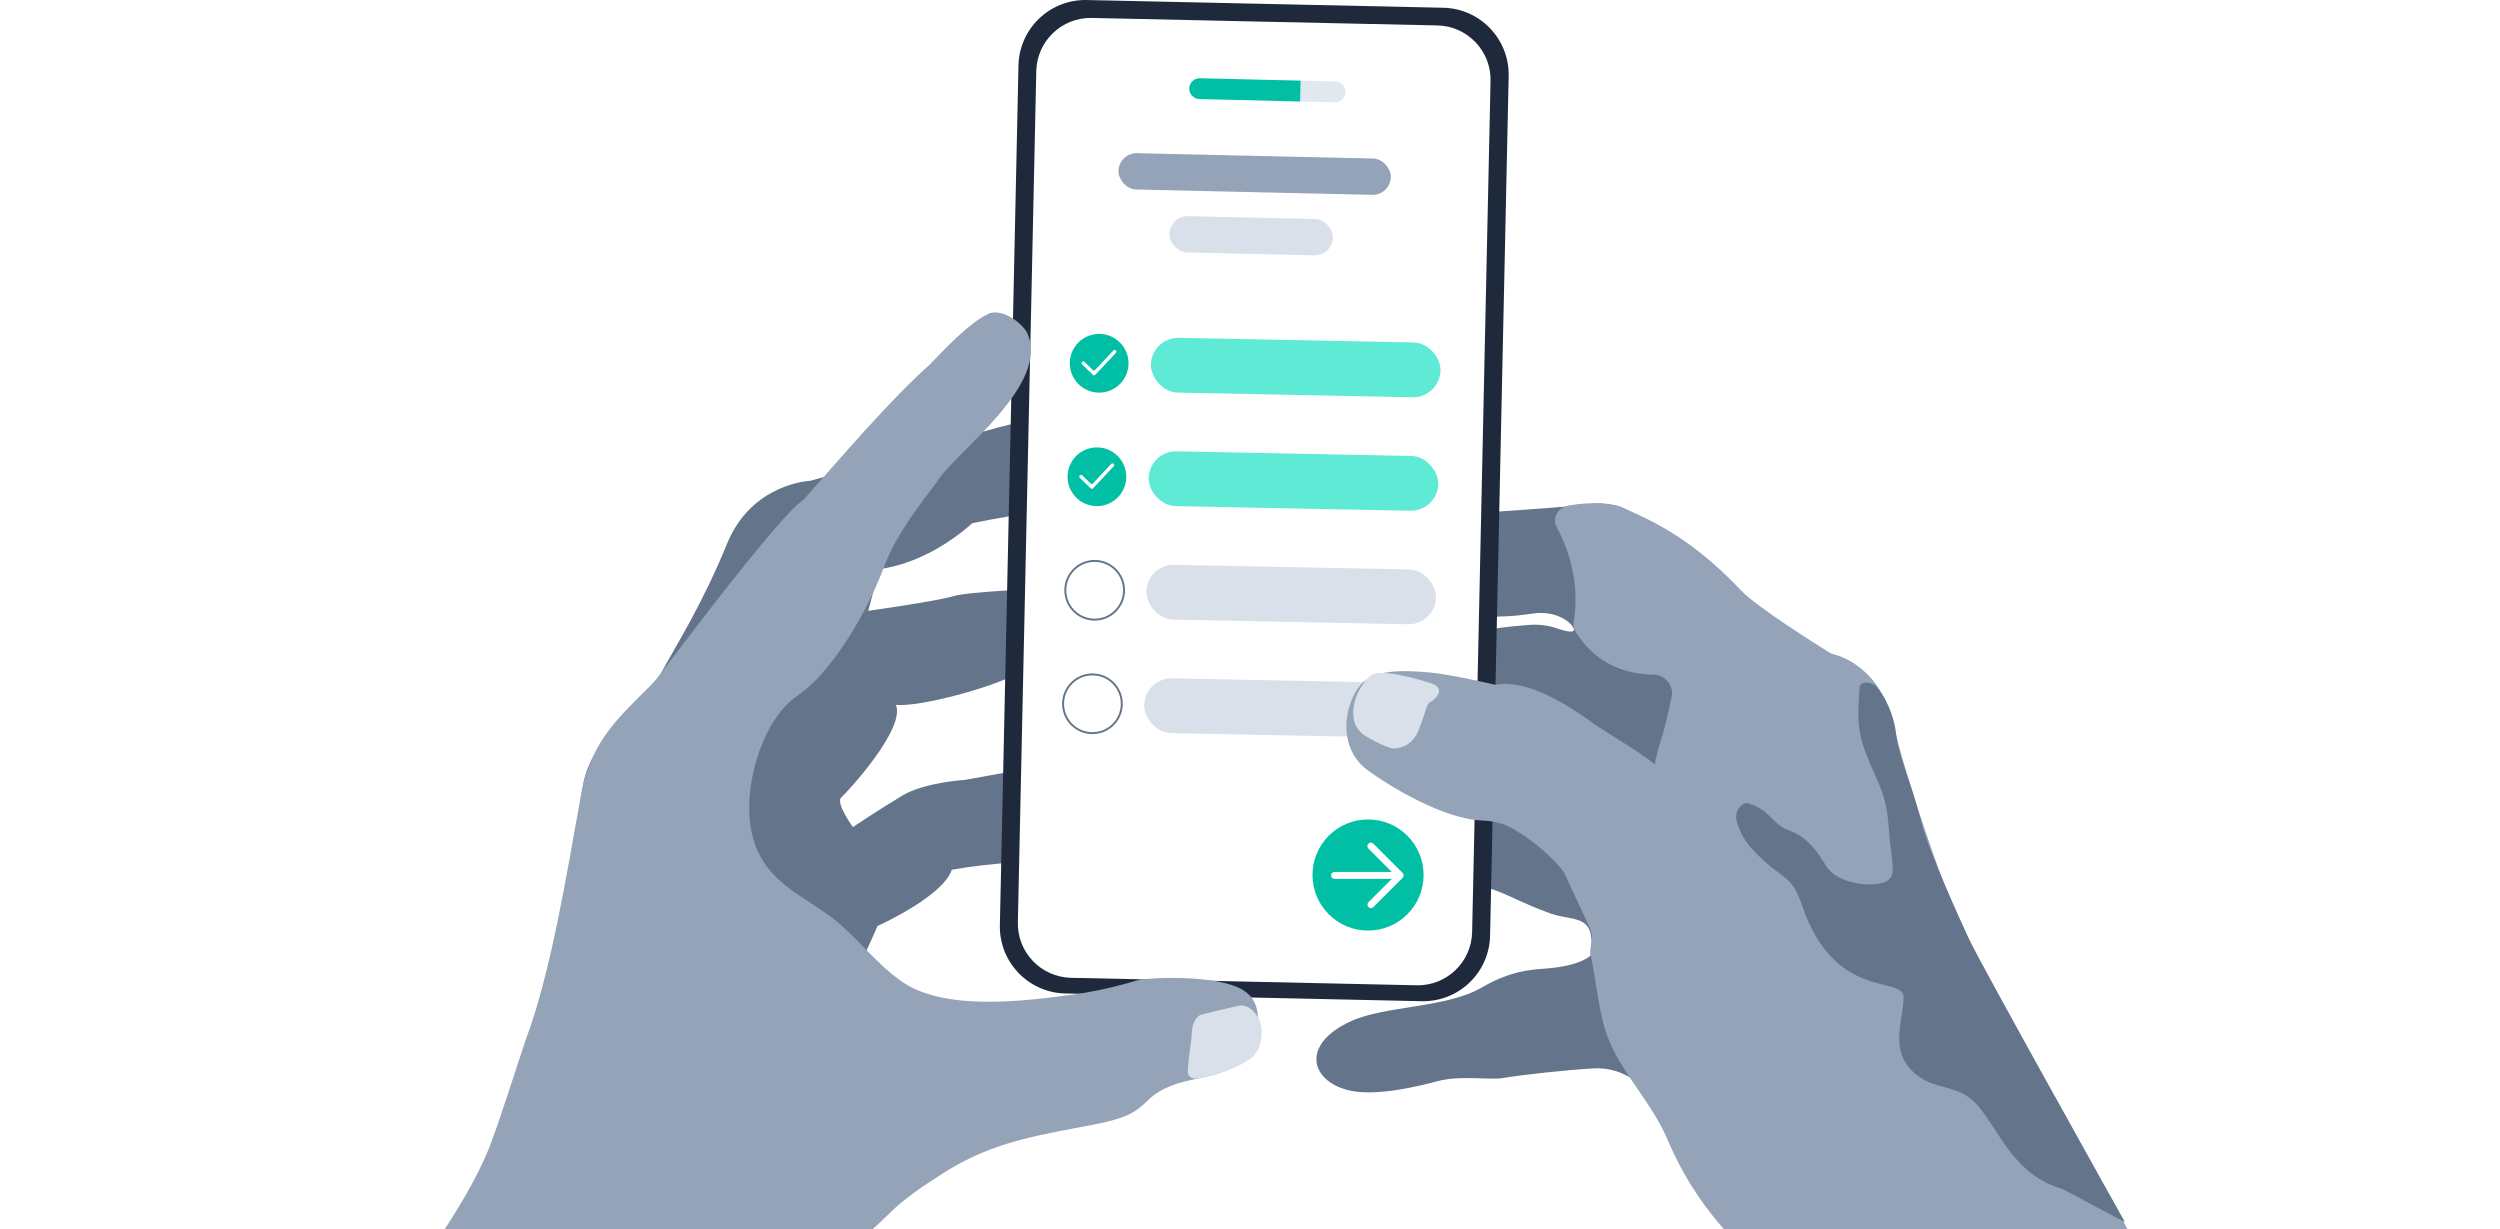
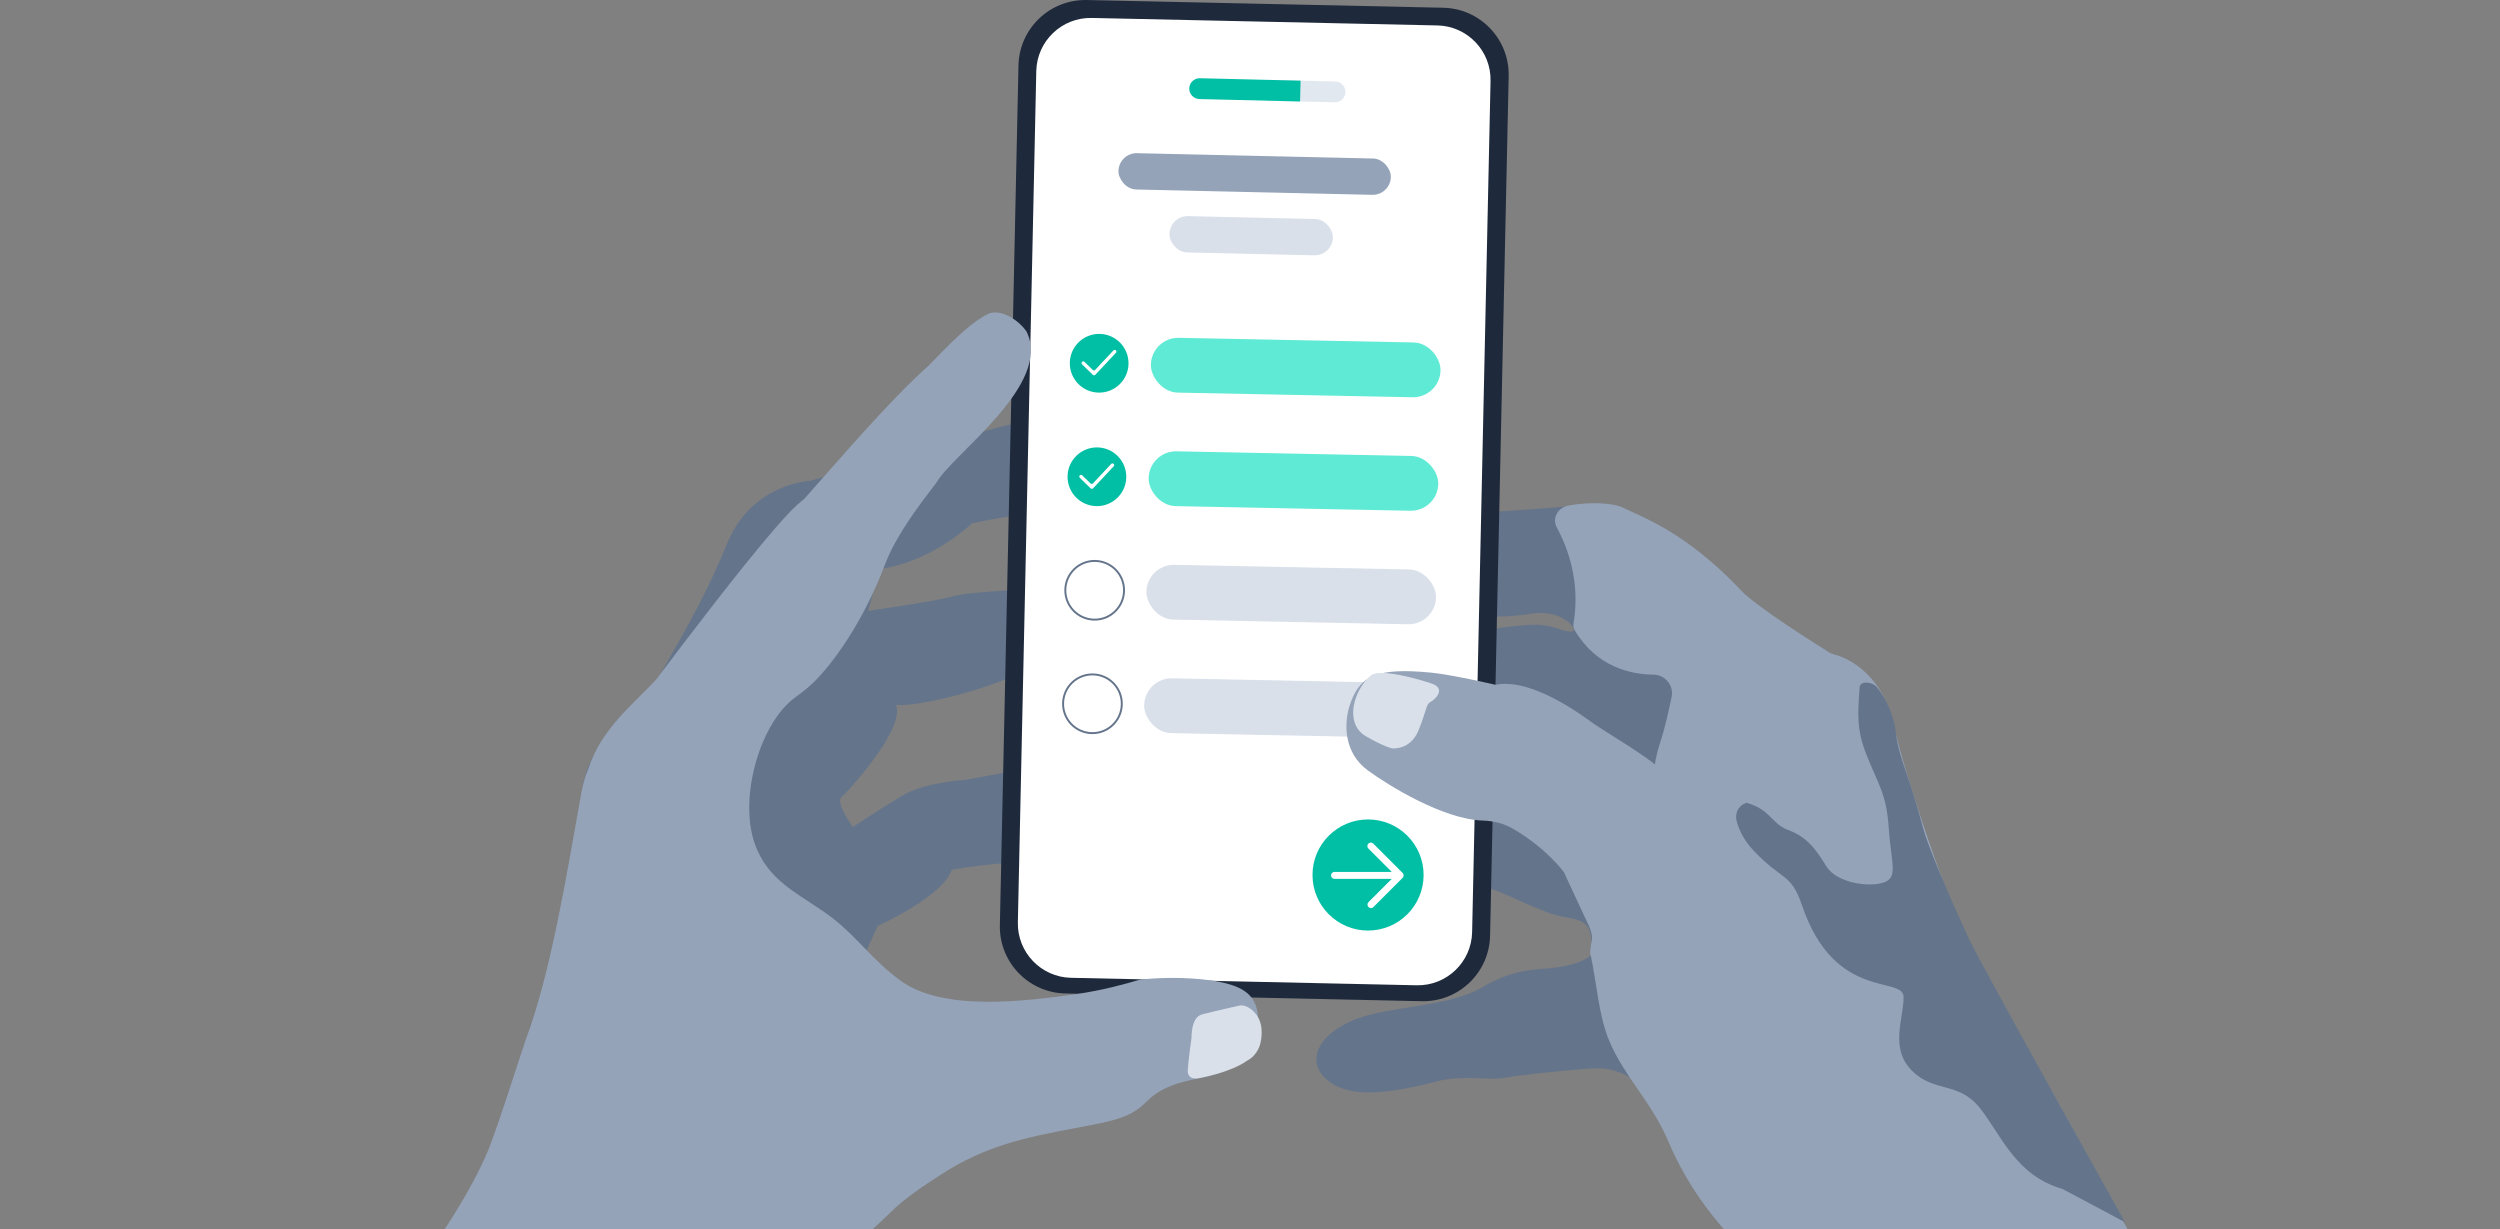
<svg xmlns="http://www.w3.org/2000/svg" width="360" height="177" viewBox="0 0 360 177" fill="none">
  <rect x="0" y="0" width="360" height="177" fill="#808080" stroke="none" />
  <g clip-path="url(#clip0_1472_488)">
-     <rect width="360" height="177" fill="white" />
    <path d="M250.012 85.102C250.012 85.102 241.379 77.118 239.44 76.467C237.5 75.816 234.044 71.936 229.083 72.582C224.122 73.229 202.327 74.527 202.327 74.527L204.701 91.145C204.701 91.145 213.765 88.77 216.136 88.77C217.564 88.77 219.461 88.538 220.746 88.347C222.204 88.136 223.712 88.326 225.014 89.015C225.609 89.328 226.154 89.742 226.492 90.279C227.147 91.327 225.55 90.943 224.19 90.482C222.935 90.055 221.612 89.886 220.289 89.983C217.843 90.161 213.947 90.545 211.53 91.289C207.79 92.439 205.703 92.87 205.703 92.87L208.437 127.257C214.56 126.843 216.964 129.252 222.605 131.285C226.4 132.95 229.864 131.078 229.079 137.545C229.079 137.545 227.811 139.108 222.389 139.489C221.76 139.531 221.173 139.59 220.632 139.649C218.088 139.945 215.675 140.854 213.465 142.151C208.268 145.199 199.491 144.785 194.556 147.042C187.005 150.495 188.86 155.934 194.556 157.08C198.511 157.874 204.621 156.327 207.072 155.676C210.309 154.814 214.513 155.558 216.351 155.245C219.043 154.789 225.394 154.083 229.488 153.846C231.576 153.728 233.638 154.328 235.328 155.562L238.142 157.621C238.142 157.621 239.761 158.593 241.552 158.863L250.008 85.106L250.012 85.102Z" fill="#64748B" />
-     <path d="M149.68 60.173C149.68 60.173 144.825 61.145 140.616 62.439C136.408 63.732 116.666 69.239 116.666 69.239C116.666 69.239 108.253 69.565 104.691 78.305C101.128 87.046 97.245 93.128 95.306 96.725C93.366 100.321 85.274 105.824 83.977 112.946C82.68 120.068 94.366 128.483 92.422 133.339C90.479 138.196 92.553 142.094 89.963 147.922C87.373 153.751 85.409 166.413 85.409 166.413L77.503 181.897L95.306 179.954C95.306 179.954 98.542 182.866 104.691 179.954C110.839 177.042 121.521 181.252 123.139 179.307C124.758 177.363 124.432 137.659 124.432 137.659L126.376 133.339C126.376 133.339 135.761 129.13 137.058 125.245C142.239 124.273 149.68 123.952 149.68 123.952V110.355L138.998 112.3C138.998 112.3 133.171 112.625 129.934 114.565C126.697 116.505 122.814 119.096 122.814 119.096C122.814 119.096 120.279 115.588 121.141 114.831C122.003 114.075 130.42 104.958 129.017 101.505C132.415 101.83 143.097 99.007 147.035 96.72L150.973 94.434L150.217 84.776C150.217 84.776 139.589 85.152 137.27 85.854C134.95 86.556 125.024 87.959 125.024 87.959C125.024 87.959 126.266 83.479 126.266 82.726V81.97C126.266 81.97 132.846 81.699 140.02 75.334C147.466 73.825 150.969 73.605 150.969 73.605L149.676 60.169L149.68 60.173Z" fill="#64748B" />
+     <path d="M149.68 60.173C149.68 60.173 144.825 61.145 140.616 62.439C136.408 63.732 116.666 69.239 116.666 69.239C116.666 69.239 108.253 69.565 104.691 78.305C101.128 87.046 97.245 93.128 95.306 96.725C93.366 100.321 85.274 105.824 83.977 112.946C82.68 120.068 94.366 128.483 92.422 133.339C87.373 153.751 85.409 166.413 85.409 166.413L77.503 181.897L95.306 179.954C95.306 179.954 98.542 182.866 104.691 179.954C110.839 177.042 121.521 181.252 123.139 179.307C124.758 177.363 124.432 137.659 124.432 137.659L126.376 133.339C126.376 133.339 135.761 129.13 137.058 125.245C142.239 124.273 149.68 123.952 149.68 123.952V110.355L138.998 112.3C138.998 112.3 133.171 112.625 129.934 114.565C126.697 116.505 122.814 119.096 122.814 119.096C122.814 119.096 120.279 115.588 121.141 114.831C122.003 114.075 130.42 104.958 129.017 101.505C132.415 101.83 143.097 99.007 147.035 96.72L150.973 94.434L150.217 84.776C150.217 84.776 139.589 85.152 137.27 85.854C134.95 86.556 125.024 87.959 125.024 87.959C125.024 87.959 126.266 83.479 126.266 82.726V81.97C126.266 81.97 132.846 81.699 140.02 75.334C147.466 73.825 150.969 73.605 150.969 73.605L149.676 60.169L149.68 60.173Z" fill="#64748B" />
    <path d="M207.829 1.115L156.496 0.004C151.179 -0.111 146.775 4.107 146.66 9.425L143.981 133.222C143.866 138.54 148.083 142.945 153.401 143.06L204.733 144.172C210.051 144.287 214.454 140.069 214.57 134.75L217.249 10.954C217.364 5.635 213.146 1.23 207.829 1.115Z" fill="#1E293B" />
    <path d="M206.988 3.663L157.214 2.585C152.895 2.492 149.319 5.918 149.225 10.238L146.572 132.813C146.479 137.133 149.904 140.71 154.223 140.804L203.997 141.881C208.315 141.975 211.892 138.549 211.986 134.229L214.638 11.654C214.732 7.334 211.306 3.757 206.988 3.663Z" fill="white" />
    <rect x="168.458" y="31.066" width="23.539" height="5.231" rx="2.615" transform="rotate(1.291 168.458 31.066)" fill="#D9E0EA" />
    <rect x="161.118" y="22" width="39.232" height="5.231" rx="2.615" transform="rotate(1.291 161.118 22)" fill="#94A3B8" />
    <path d="M182.536 11.501L192.283 11.735C193.111 11.755 193.767 12.443 193.747 13.271C193.727 14.099 193.039 14.755 192.211 14.735L182.464 14.5L182.536 11.501Z" fill="#E2E8F0" />
    <path d="M171.253 12.729C171.273 11.901 171.961 11.246 172.789 11.265L187.285 11.615L187.212 14.614L172.717 14.265C171.888 14.245 171.233 13.557 171.253 12.729Z" fill="#01BFA5" />
    <path fill-rule="evenodd" clip-rule="evenodd" d="M197 134C201.418 134 205 130.418 205 126C205 121.582 201.418 118 197 118C192.582 118 189 121.582 189 126C189 130.418 192.582 134 197 134ZM196.937 121.642C196.962 121.581 196.999 121.526 197.046 121.48C197.092 121.433 197.147 121.397 197.208 121.371C197.269 121.346 197.334 121.333 197.399 121.333C197.465 121.333 197.53 121.346 197.591 121.371C197.651 121.397 197.706 121.433 197.753 121.48L201.976 125.703C202.022 125.749 202.059 125.804 202.084 125.865C202.109 125.926 202.122 125.991 202.122 126.056C202.122 126.122 202.109 126.187 202.084 126.248C202.059 126.308 202.022 126.364 201.976 126.41L197.768 130.618C197.722 130.664 197.667 130.701 197.606 130.726C197.545 130.751 197.48 130.764 197.415 130.764C197.349 130.764 197.284 130.751 197.223 130.726C197.163 130.701 197.108 130.664 197.061 130.618C197.015 130.571 196.978 130.516 196.953 130.456C196.928 130.395 196.915 130.33 196.915 130.264C196.915 130.199 196.928 130.134 196.953 130.073C196.978 130.012 197.015 129.957 197.061 129.911L200.415 126.556H192.167C192.034 126.556 191.907 126.504 191.813 126.41C191.719 126.316 191.667 126.189 191.667 126.056C191.667 125.924 191.719 125.797 191.813 125.703C191.907 125.609 192.034 125.556 192.167 125.556H200.415L197.046 122.187C196.999 122.141 196.962 122.085 196.937 122.025C196.912 121.964 196.899 121.899 196.899 121.833C196.899 121.768 196.912 121.703 196.937 121.642Z" fill="#01BFA5" />
    <rect x="165.805" y="48.568" width="41.715" height="7.892" rx="3.946" transform="rotate(1.131 165.805 48.568)" fill="#5EEAD4" />
    <rect x="165.482" y="64.912" width="41.715" height="7.892" rx="3.946" transform="rotate(1.131 165.482 64.912)" fill="#5EEAD4" />
    <rect x="165.159" y="81.257" width="41.715" height="7.892" rx="3.946" transform="rotate(1.131 165.159 81.257)" fill="#D9E0EA" />
    <rect x="164.837" y="97.601" width="41.715" height="7.892" rx="3.946" transform="rotate(1.131 164.837 97.601)" fill="#D9E0EA" />
    <circle cx="157.633" cy="85" r="4.228" transform="rotate(1.131 157.633 85)" stroke="#64748B" stroke-width="0.282" />
    <circle cx="157.311" cy="101.344" r="4.228" transform="rotate(1.131 157.311 101.344)" stroke="#64748B" stroke-width="0.282" />
    <circle cx="158.279" cy="52.31" r="4.228" transform="rotate(1.131 158.279 52.31)" fill="#01BFA5" />
    <path d="M157.373 53.979L155.817 52.462C155.794 52.439 155.775 52.412 155.762 52.382C155.749 52.352 155.743 52.32 155.742 52.287C155.742 52.255 155.748 52.222 155.76 52.192C155.772 52.162 155.79 52.134 155.813 52.111C155.858 52.064 155.921 52.037 155.987 52.036C156.052 52.036 156.116 52.061 156.163 52.107L157.357 53.271C157.38 53.294 157.408 53.312 157.439 53.324C157.47 53.336 157.502 53.342 157.535 53.342C157.568 53.341 157.601 53.333 157.631 53.32C157.661 53.306 157.688 53.287 157.71 53.263L160.336 50.46C160.358 50.436 160.385 50.417 160.415 50.404C160.444 50.39 160.476 50.383 160.509 50.382C160.541 50.38 160.574 50.386 160.604 50.397C160.635 50.409 160.663 50.426 160.686 50.448C160.71 50.471 160.729 50.497 160.743 50.527C160.756 50.556 160.764 50.589 160.765 50.621C160.766 50.654 160.76 50.686 160.749 50.716C160.737 50.747 160.72 50.775 160.698 50.798L157.726 53.971C157.704 53.995 157.677 54.014 157.647 54.028C157.617 54.041 157.584 54.048 157.551 54.049C157.518 54.05 157.486 54.044 157.455 54.032C157.424 54.02 157.396 54.002 157.373 53.979Z" fill="white" />
    <circle cx="157.956" cy="68.655" r="4.228" transform="rotate(1.131 157.956 68.655)" fill="#01BFA5" />
    <path d="M157.05 70.323L155.494 68.806C155.471 68.783 155.452 68.756 155.439 68.726C155.427 68.697 155.42 68.664 155.419 68.632C155.419 68.599 155.425 68.567 155.437 68.537C155.449 68.507 155.467 68.479 155.49 68.456C155.536 68.409 155.598 68.382 155.664 68.381C155.73 68.38 155.793 68.406 155.84 68.451L157.034 69.616C157.058 69.639 157.085 69.657 157.116 69.669C157.147 69.681 157.18 69.687 157.213 69.686C157.245 69.685 157.278 69.678 157.308 69.665C157.338 69.651 157.365 69.632 157.388 69.608L160.013 66.804C160.036 66.781 160.062 66.761 160.092 66.748C160.122 66.735 160.154 66.727 160.186 66.726C160.219 66.725 160.251 66.73 160.281 66.742C160.312 66.753 160.34 66.771 160.364 66.793C160.387 66.815 160.406 66.842 160.42 66.871C160.433 66.901 160.441 66.933 160.442 66.966C160.443 66.998 160.438 67.031 160.426 67.061C160.415 67.091 160.397 67.119 160.375 67.143L157.404 70.316C157.381 70.34 157.354 70.359 157.324 70.372C157.294 70.386 157.261 70.393 157.228 70.394C157.196 70.394 157.163 70.389 157.132 70.377C157.101 70.365 157.074 70.346 157.05 70.323Z" fill="white" />
    <path d="M115.834 71.813C120.723 66.327 128.172 57.57 133.784 52.591C136.099 50.224 139.649 46.361 142.535 45.093C144.441 44.581 146.756 46.196 147.817 47.739C151.62 55.355 137.207 65.364 134.878 69.451C132.36 72.743 129.144 76.927 127.492 81.133C125.481 86.581 122.024 92.997 117.951 97.443C116.865 98.648 115.741 99.539 114.477 100.448C109.284 104.239 106.06 115.693 109.018 122.337C111.19 127.447 115.952 129.108 120.144 132.405C123.512 135.106 125.983 138.525 129.448 141.04C135.559 145.782 147.754 144.159 155.114 143.136C158.989 142.536 161.529 141.835 164.301 141.027C167.128 140.795 170.39 140.647 174.472 141.184C177.328 141.644 179.597 142.342 180.578 144.218C181.807 146.463 180.949 150.689 179.699 152.219C178.963 153.014 177.996 153.449 176.576 154.125C174.007 155.288 171.353 155.271 168.725 156.336C164.935 157.752 165.264 159.43 161.905 160.765C159.712 161.619 157.185 161.983 154.819 162.447C147.597 163.808 141.838 165.005 135.461 169.168C133.175 170.634 130.222 172.574 128.189 174.624C119.687 182.959 111.257 188.187 102.287 193.956C99.346 196.095 95.365 199.007 93.819 202.376C93.781 202.448 93.747 202.511 93.713 202.57C93.489 203.052 93.079 202.862 92.581 202.904C86.639 202.811 64.02 203.086 62.042 202.803C61.958 200.444 62.034 185.694 62.009 180.774C62.009 179.895 61.979 180.085 62.427 179.421C62.697 179.037 62.925 178.69 63.204 178.276C65.799 174.349 68.537 169.937 70.413 165.372C72.353 160.237 74.102 154.463 75.699 149.734C79.363 140.051 81.729 125.148 83.55 115.093C83.804 113.627 84.049 112.274 84.679 110.82C86.593 104.839 91.321 101.336 94.528 97.798C98.986 91.894 106.305 82.24 111.515 76.192C113.522 73.888 114.469 72.908 115.804 71.839L115.838 71.809L115.834 71.813Z" fill="#94A3B8" />
    <path d="M215.354 98.61C215.354 98.61 209.045 97.143 206.015 96.851C198.299 96.108 195.946 97.359 194.56 100.985C193.267 104.379 193.698 108.538 196.935 110.913C199.846 113.052 207.782 117.984 213.528 118.162C215.045 118.208 216.541 118.567 217.851 119.328C222.778 122.198 225.199 125.588 225.199 125.588L228.652 133.01C228.652 133.01 229.433 134.455 229.218 135.461C228.812 137.363 229.087 137.671 229.087 137.676C229.923 141.547 230.202 146.218 231.719 149.857C233.87 155.017 237.868 158.749 240.217 164.307C248.233 183.246 265.693 189.865 279.789 202.803C279.789 202.803 281.97 202.934 283.816 202.934H296.996L308 180L296.5 159L283.318 136.437L264.493 126.349C264.053 126.112 263.665 125.795 263.343 125.414L259.219 120.495C259.219 120.495 256.557 119.776 253.722 116.978C252.615 115.888 247.629 112.642 245.44 112.642C243.251 112.642 240.737 112.642 239.224 110.917C237.711 109.193 231.026 105.304 229.514 104.227C228.001 103.149 220.606 97.532 215.35 98.614" fill="#94A3B8" />
    <path d="M238.333 115.968C238.066 115.681 237.923 115.305 237.919 114.916C237.91 113.546 238.003 110.135 239.009 107.118C239.672 105.131 240.276 102.481 240.712 100.372C241.054 98.711 239.786 97.164 238.092 97.147C234.847 97.114 229.932 96.078 226.776 90.782C226.59 90.465 226.535 90.089 226.594 89.725C227.595 83.749 225.736 78.825 224.181 75.951C223.446 74.594 224.363 73.064 225.884 72.794C228.969 72.24 232.286 72.388 233.773 73.132C236.363 74.425 242.816 76.623 250.73 85.038C252.974 87.426 261.937 93.035 263.492 93.999C263.635 94.087 263.783 94.151 263.948 94.189C265.152 94.476 270.891 96.251 272.741 104.531C274.685 113.238 280.221 128.056 280.221 128.056L282.059 133.035C282.895 135.3 284.019 137.452 285.401 139.434L294.128 155.026C294.813 156.006 294.192 157.363 293 157.481L277.761 157.98C277.271 158.031 276.785 157.845 276.451 157.481L238.328 115.977L238.333 115.968Z" fill="#94A3B8" />
    <path d="M205.994 98.373C205.994 98.373 198.874 95.998 197.361 97.295C195.029 99.294 193.444 104.13 196.715 106.036C199.305 107.545 200.446 107.764 200.446 107.764C200.446 107.764 203.083 108.09 204.266 105.174C205.449 102.257 205.344 101.395 205.994 101.074C206.645 100.753 208.407 99.079 205.994 98.377V98.373Z" fill="#D9E0EA" />
    <path d="M171.582 149.417C171.582 149.417 171.472 146.505 173.09 146.074C174.708 145.643 178.592 144.781 178.592 144.781C178.592 144.781 179.779 144.565 180.967 146.184C182.154 147.803 181.507 150.178 181.507 150.178C181.507 150.178 181.22 151.907 179.53 152.769C177.132 154.48 172.659 155.25 172.659 155.25C172.659 155.25 170.931 155.681 171.041 154.062C171.151 152.443 171.582 149.421 171.582 149.421V149.417Z" fill="#D9E0EA" />
    <path d="M251.504 115.613C251.504 115.613 251.44 115.626 251.309 115.672C250.308 116.053 249.797 117.164 250.071 118.208C250.363 119.328 251.014 120.892 252.467 122.435C256.735 126.966 257.872 125.6 259.507 130.419C264.201 144.248 274.119 140.452 274.119 143.584C274.119 146.716 272.091 150.922 275.294 154.159C278.497 157.397 282.012 155.668 285.105 159.557C288.198 163.445 290.227 169.269 297 171.209L306 176C306 176 285.566 139.48 283.567 135.271C282.266 132.528 277.854 122.646 277.001 119.514C276.147 116.382 275.539 114.379 275.006 112.76C274.474 111.141 273.265 107.98 273.05 105.82C272.881 104.117 272.2 101.34 270.295 98.977C269.648 98.174 267.857 97.959 267.785 98.99C267.506 102.942 267.337 105.051 268.786 108.72C270.493 113.035 271.668 114.332 271.985 119.294C272.306 124.256 273.392 126.31 271.305 127.063C269.217 127.815 264.523 127.173 263.027 124.797C261.535 122.422 260.36 120.588 257.479 119.51C254.998 118.58 255.049 116.611 251.504 115.6V115.613Z" fill="#64748B" />
  </g>
  <defs>
    <clipPath id="clip0_1472_488">
      <rect width="360" height="177" fill="white" />
    </clipPath>
  </defs>
</svg>